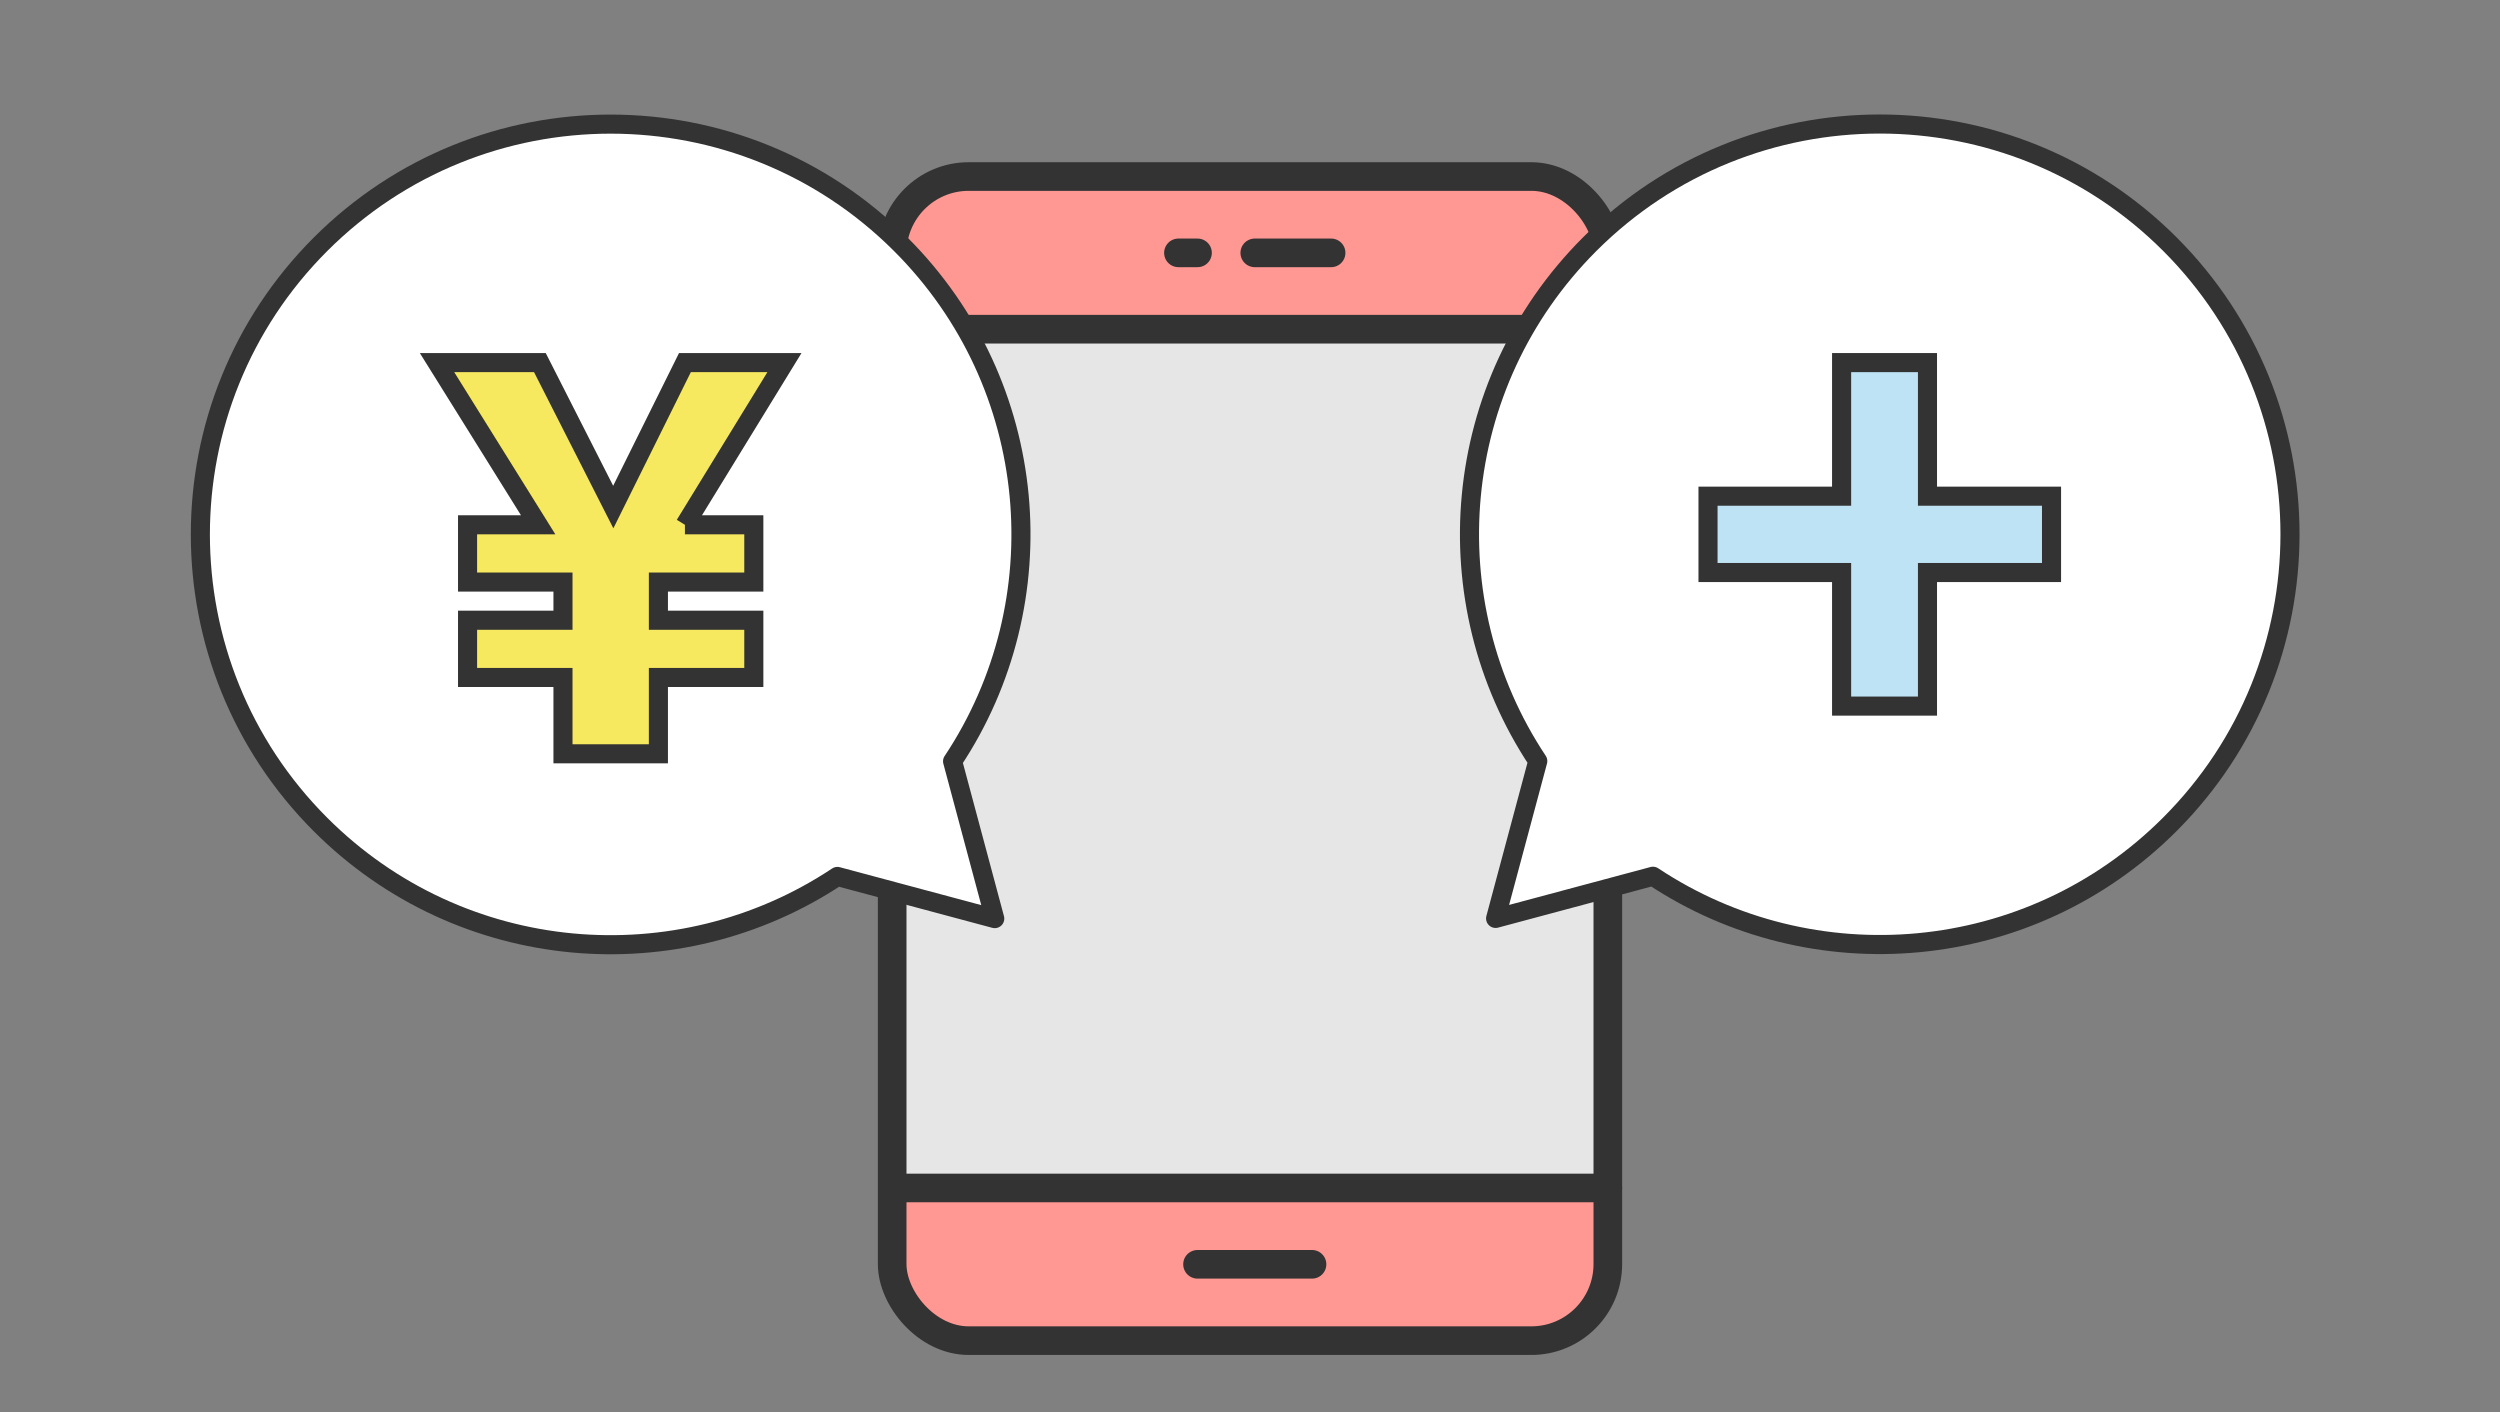
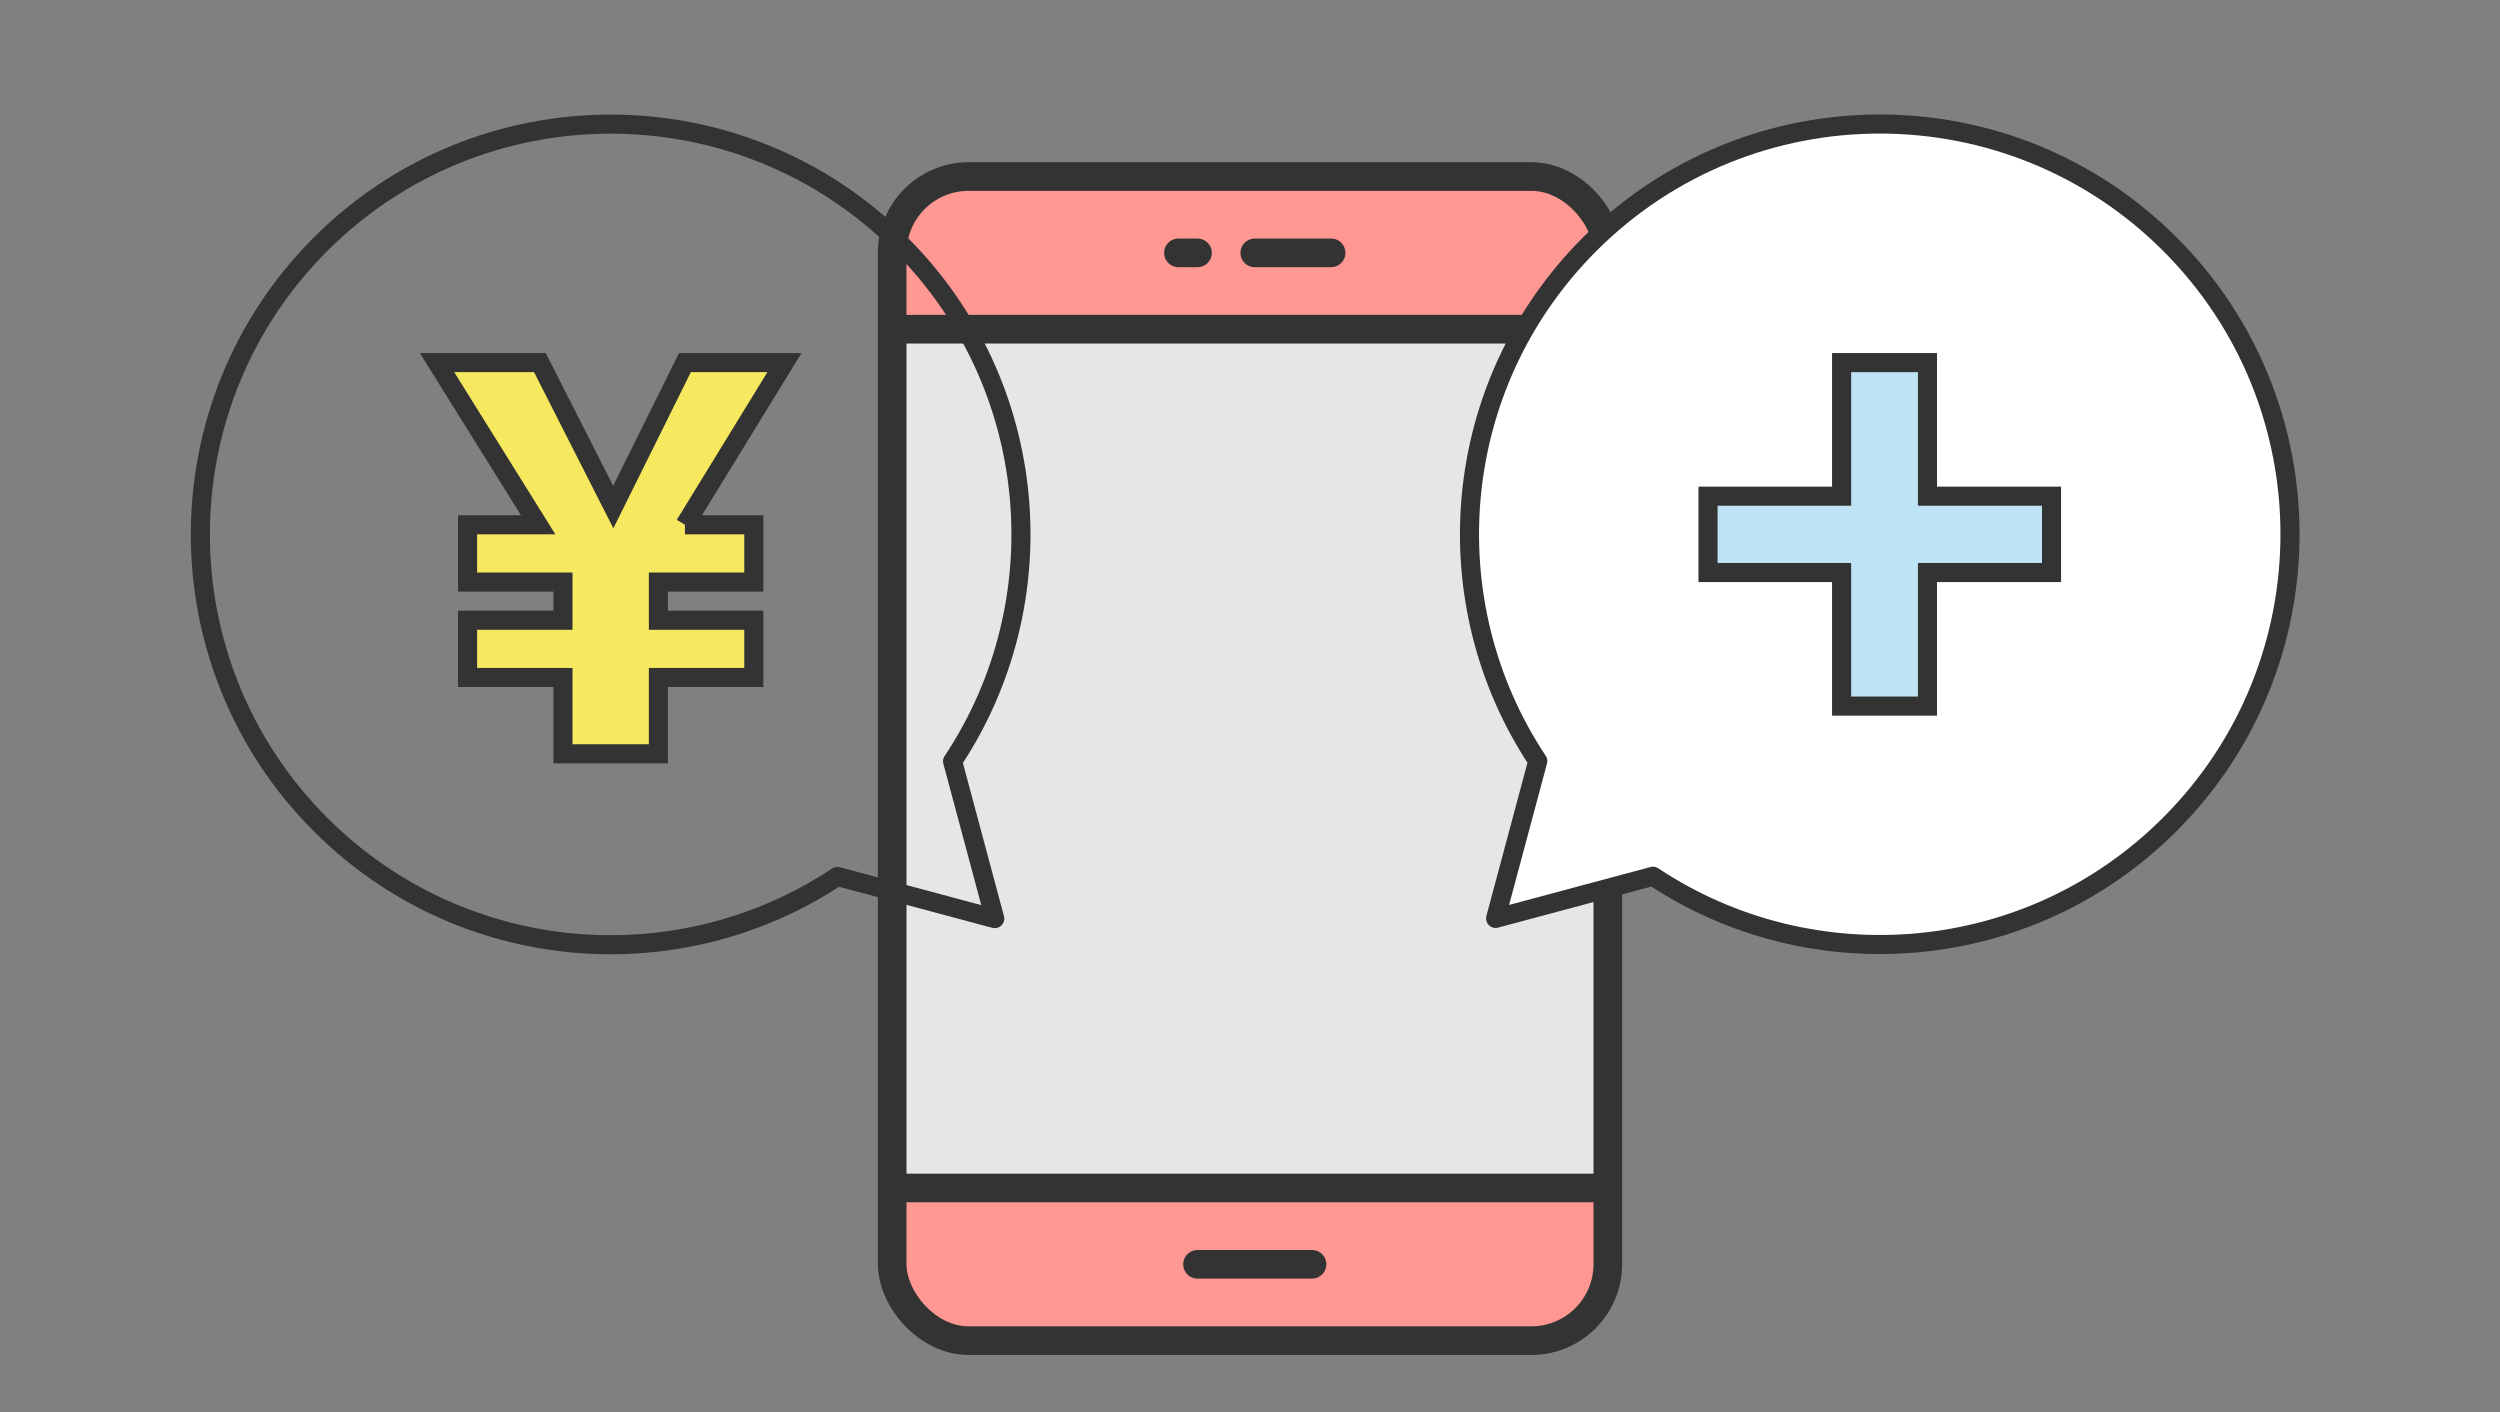
<svg xmlns="http://www.w3.org/2000/svg" id="_イヤー_2" viewBox="0 0 262 148">
  <rect x="0" y="0" width="262" height="148" fill="#808080" stroke="none" />
  <defs>
    <style>.cls-1,.cls-2,.cls-3{fill:none;}.cls-4{clip-path:url(#clippath);}.cls-5{fill:#e6e6e7;}.cls-6{fill:#fff;}.cls-7{fill:#ff9893;}.cls-8{fill:#bee3f4;}.cls-8,.cls-9{stroke-miterlimit:10;}.cls-8,.cls-9,.cls-2{stroke-width:2px;}.cls-8,.cls-9,.cls-2,.cls-3{stroke:#333;}.cls-9{fill:#f7e95f;}.cls-2,.cls-3{stroke-linecap:round;stroke-linejoin:round;}.cls-3{stroke-width:3px;}</style>
    <clipPath id="clippath">
      <rect class="cls-1" width="262" height="148" />
    </clipPath>
  </defs>
  <g id="_イヤー_1-2">
    <g class="cls-4">
      <g>
        <rect class="cls-7" x="93" y="18" width="75" height="122" rx="8.02" ry="8.02" />
        <rect class="cls-5" x="93.5" y="33.5" width="75" height="90" />
        <rect class="cls-3" x="93.5" y="18.5" width="75" height="122" rx="8.02" ry="8.02" />
        <line class="cls-3" x1="125.5" y1="132.5" x2="137.5" y2="132.5" />
        <line class="cls-3" x1="94.5" y1="124.5" x2="168.5" y2="124.5" />
        <line class="cls-3" x1="94.5" y1="34.5" x2="168.5" y2="34.5" />
        <line class="cls-3" x1="131.5" y1="26.5" x2="139.5" y2="26.5" />
        <line class="cls-3" x1="125.5" y1="26.5" x2="123.5" y2="26.5" />
      </g>
      <g>
        <path class="cls-6" d="M227.41,25.59c-16.79-16.79-44.02-16.79-60.81,0-14.73,14.73-16.54,37.47-5.44,54.17l-4.42,16.49,16.49-4.42c16.7,11.1,39.45,9.29,54.17-5.44,16.79-16.79,16.79-44.02,0-60.81Z" />
        <path class="cls-2" d="M227.41,25.59c-16.79-16.79-44.02-16.79-60.81,0-14.73,14.73-16.54,37.47-5.44,54.17l-4.42,16.49,16.49-4.42c16.7,11.1,39.45,9.29,54.17-5.44,16.79-16.79,16.79-44.02,0-60.81Z" />
      </g>
      <g>
-         <path class="cls-6" d="M99.84,79.77c11.1-16.7,9.29-39.45-5.44-54.17-16.79-16.79-44.02-16.79-60.81,0-16.79,16.79-16.79,44.02,0,60.81,14.73,14.73,37.47,16.54,54.17,5.44l16.49,4.42-4.42-16.49Z" />
        <path class="cls-2" d="M99.84,79.77c11.1-16.7,9.29-39.45-5.44-54.17-16.79-16.79-44.02-16.79-60.81,0-16.79,16.79-16.79,44.02,0,60.81,14.73,14.73,37.47,16.54,54.17,5.44l16.49,4.42-4.42-16.49Z" />
      </g>
      <path class="cls-9" d="M71.78,55h7.22v6h-10v4h10v6h-10v8h-10v-8h-10v-6h10v-4h-10v-6h7.4l-10.6-17h10.78l7.69,15.14,7.51-15.14h10.43l-10.43,17Z" />
      <path class="cls-8" d="M202,60v14h-9v-14h-14v-8h14v-14h9v14h13v8h-13Z" />
    </g>
  </g>
</svg>